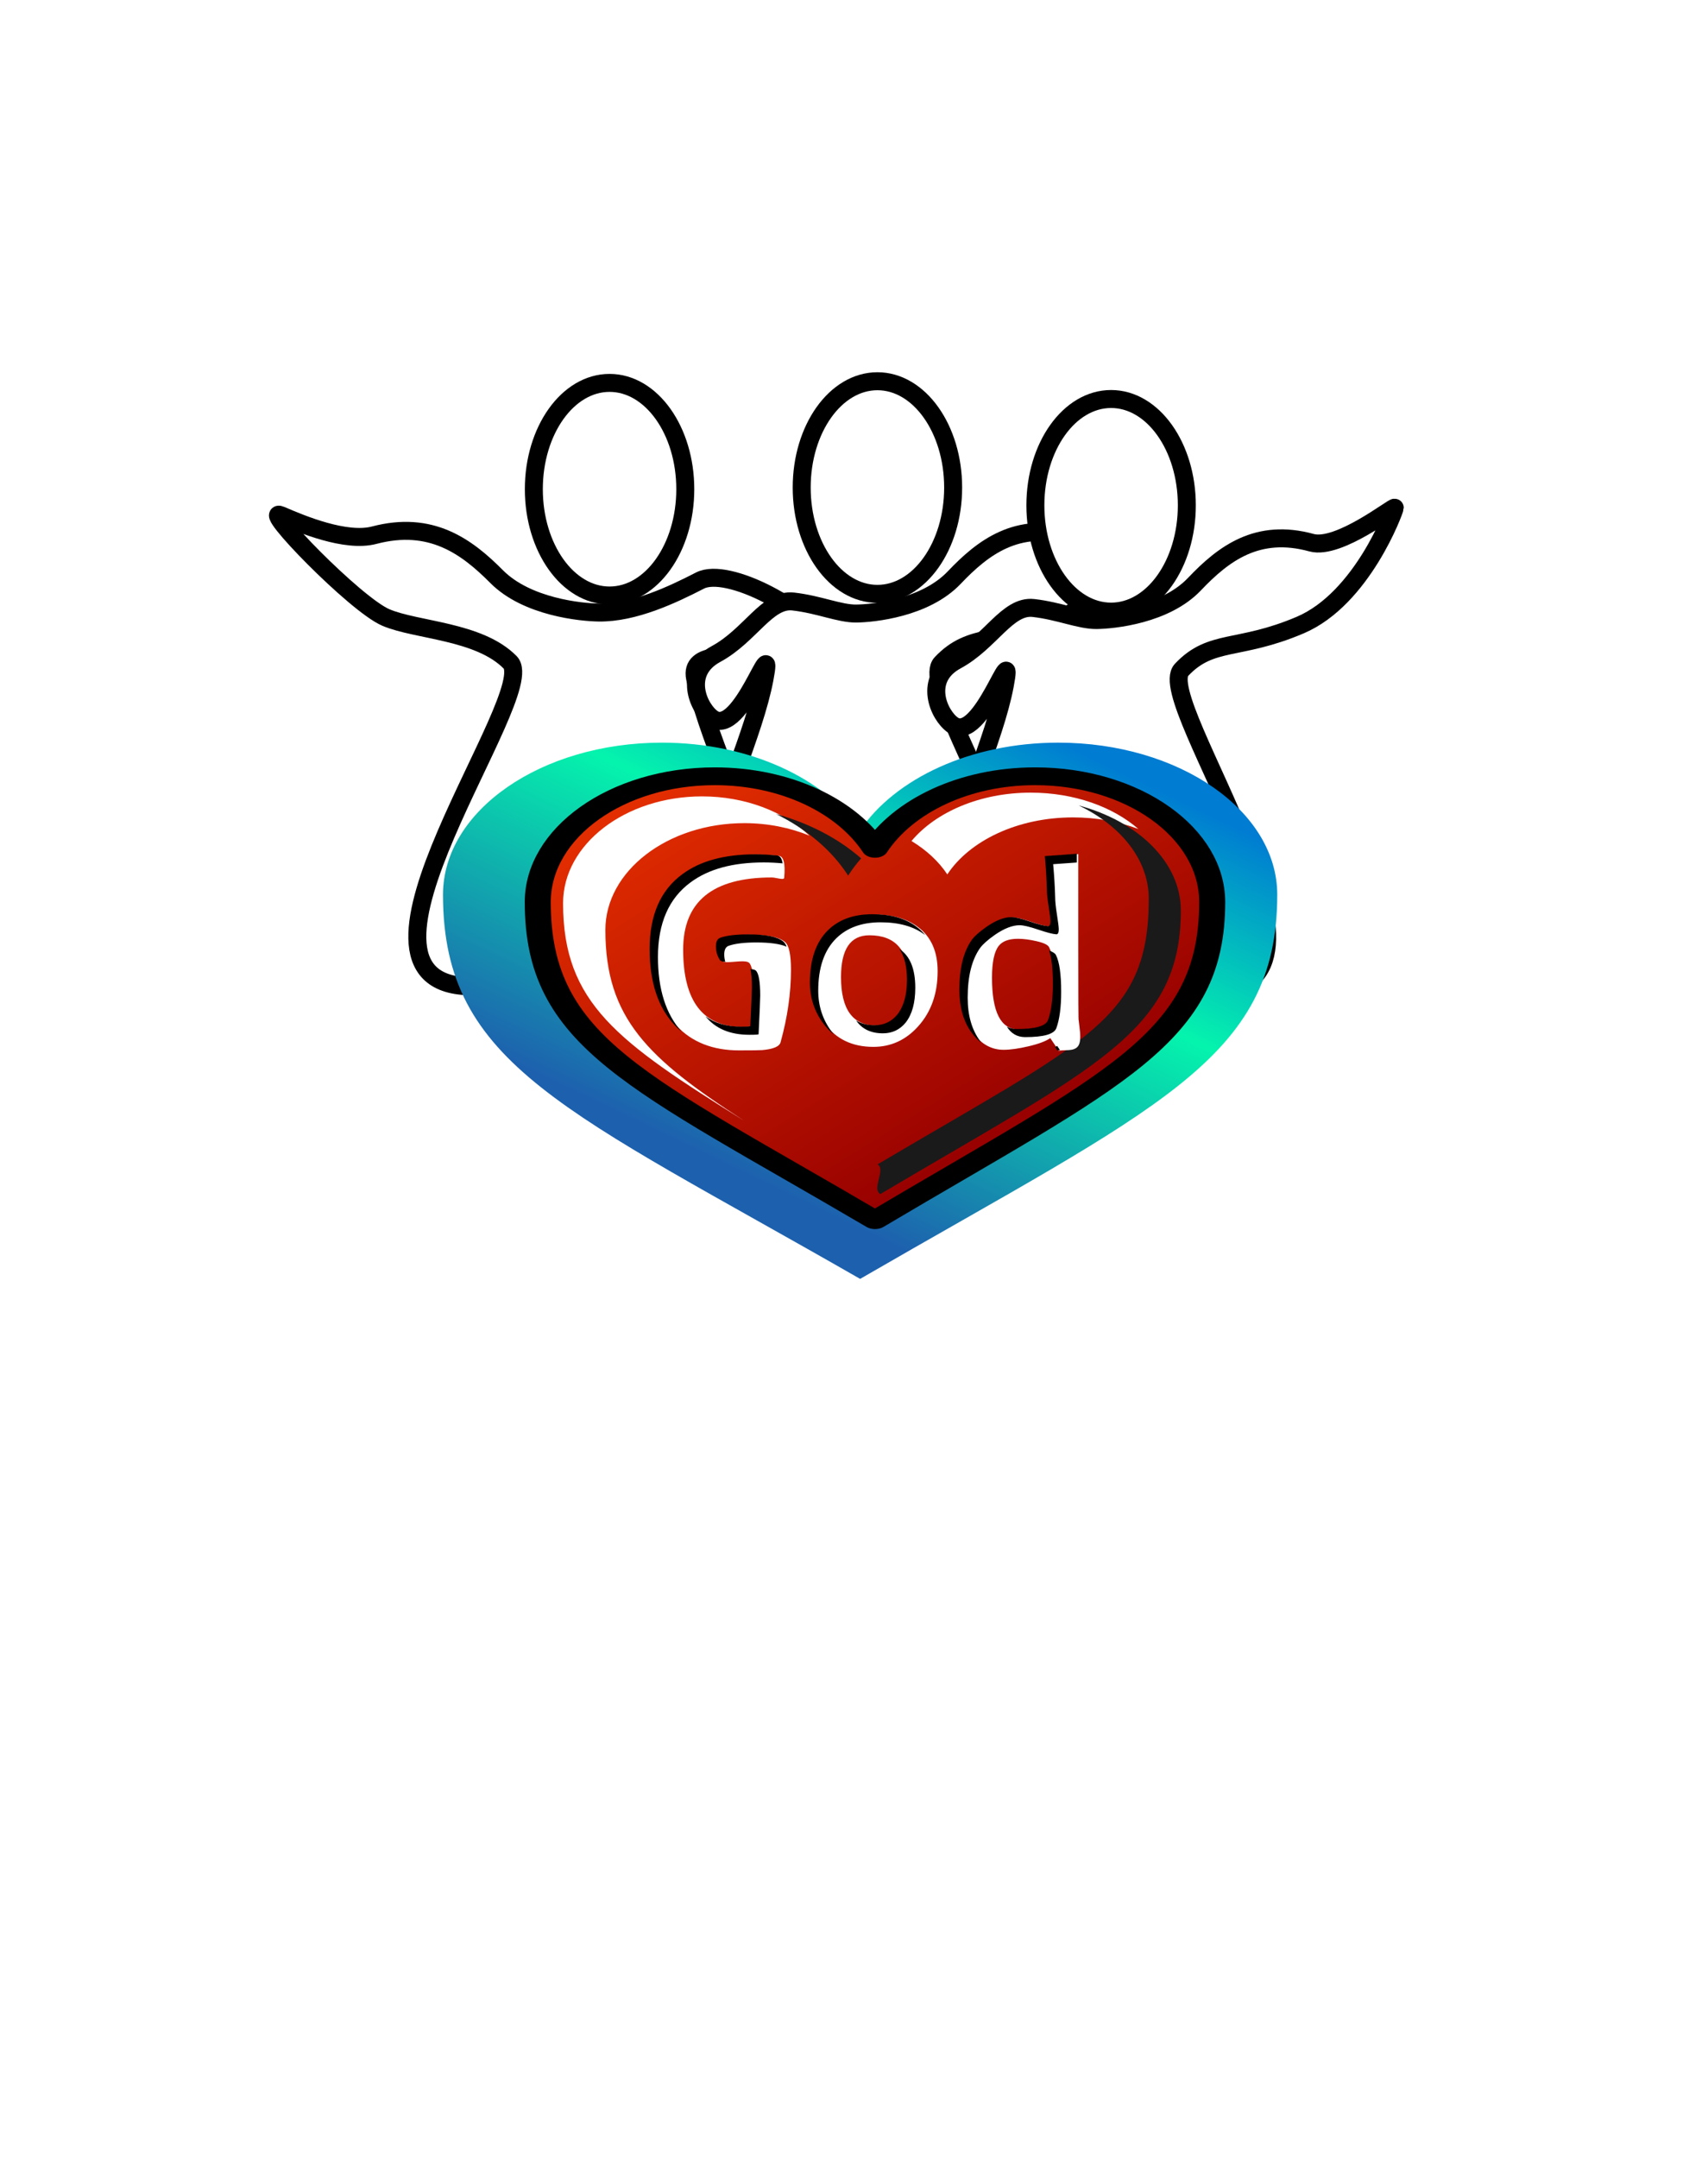
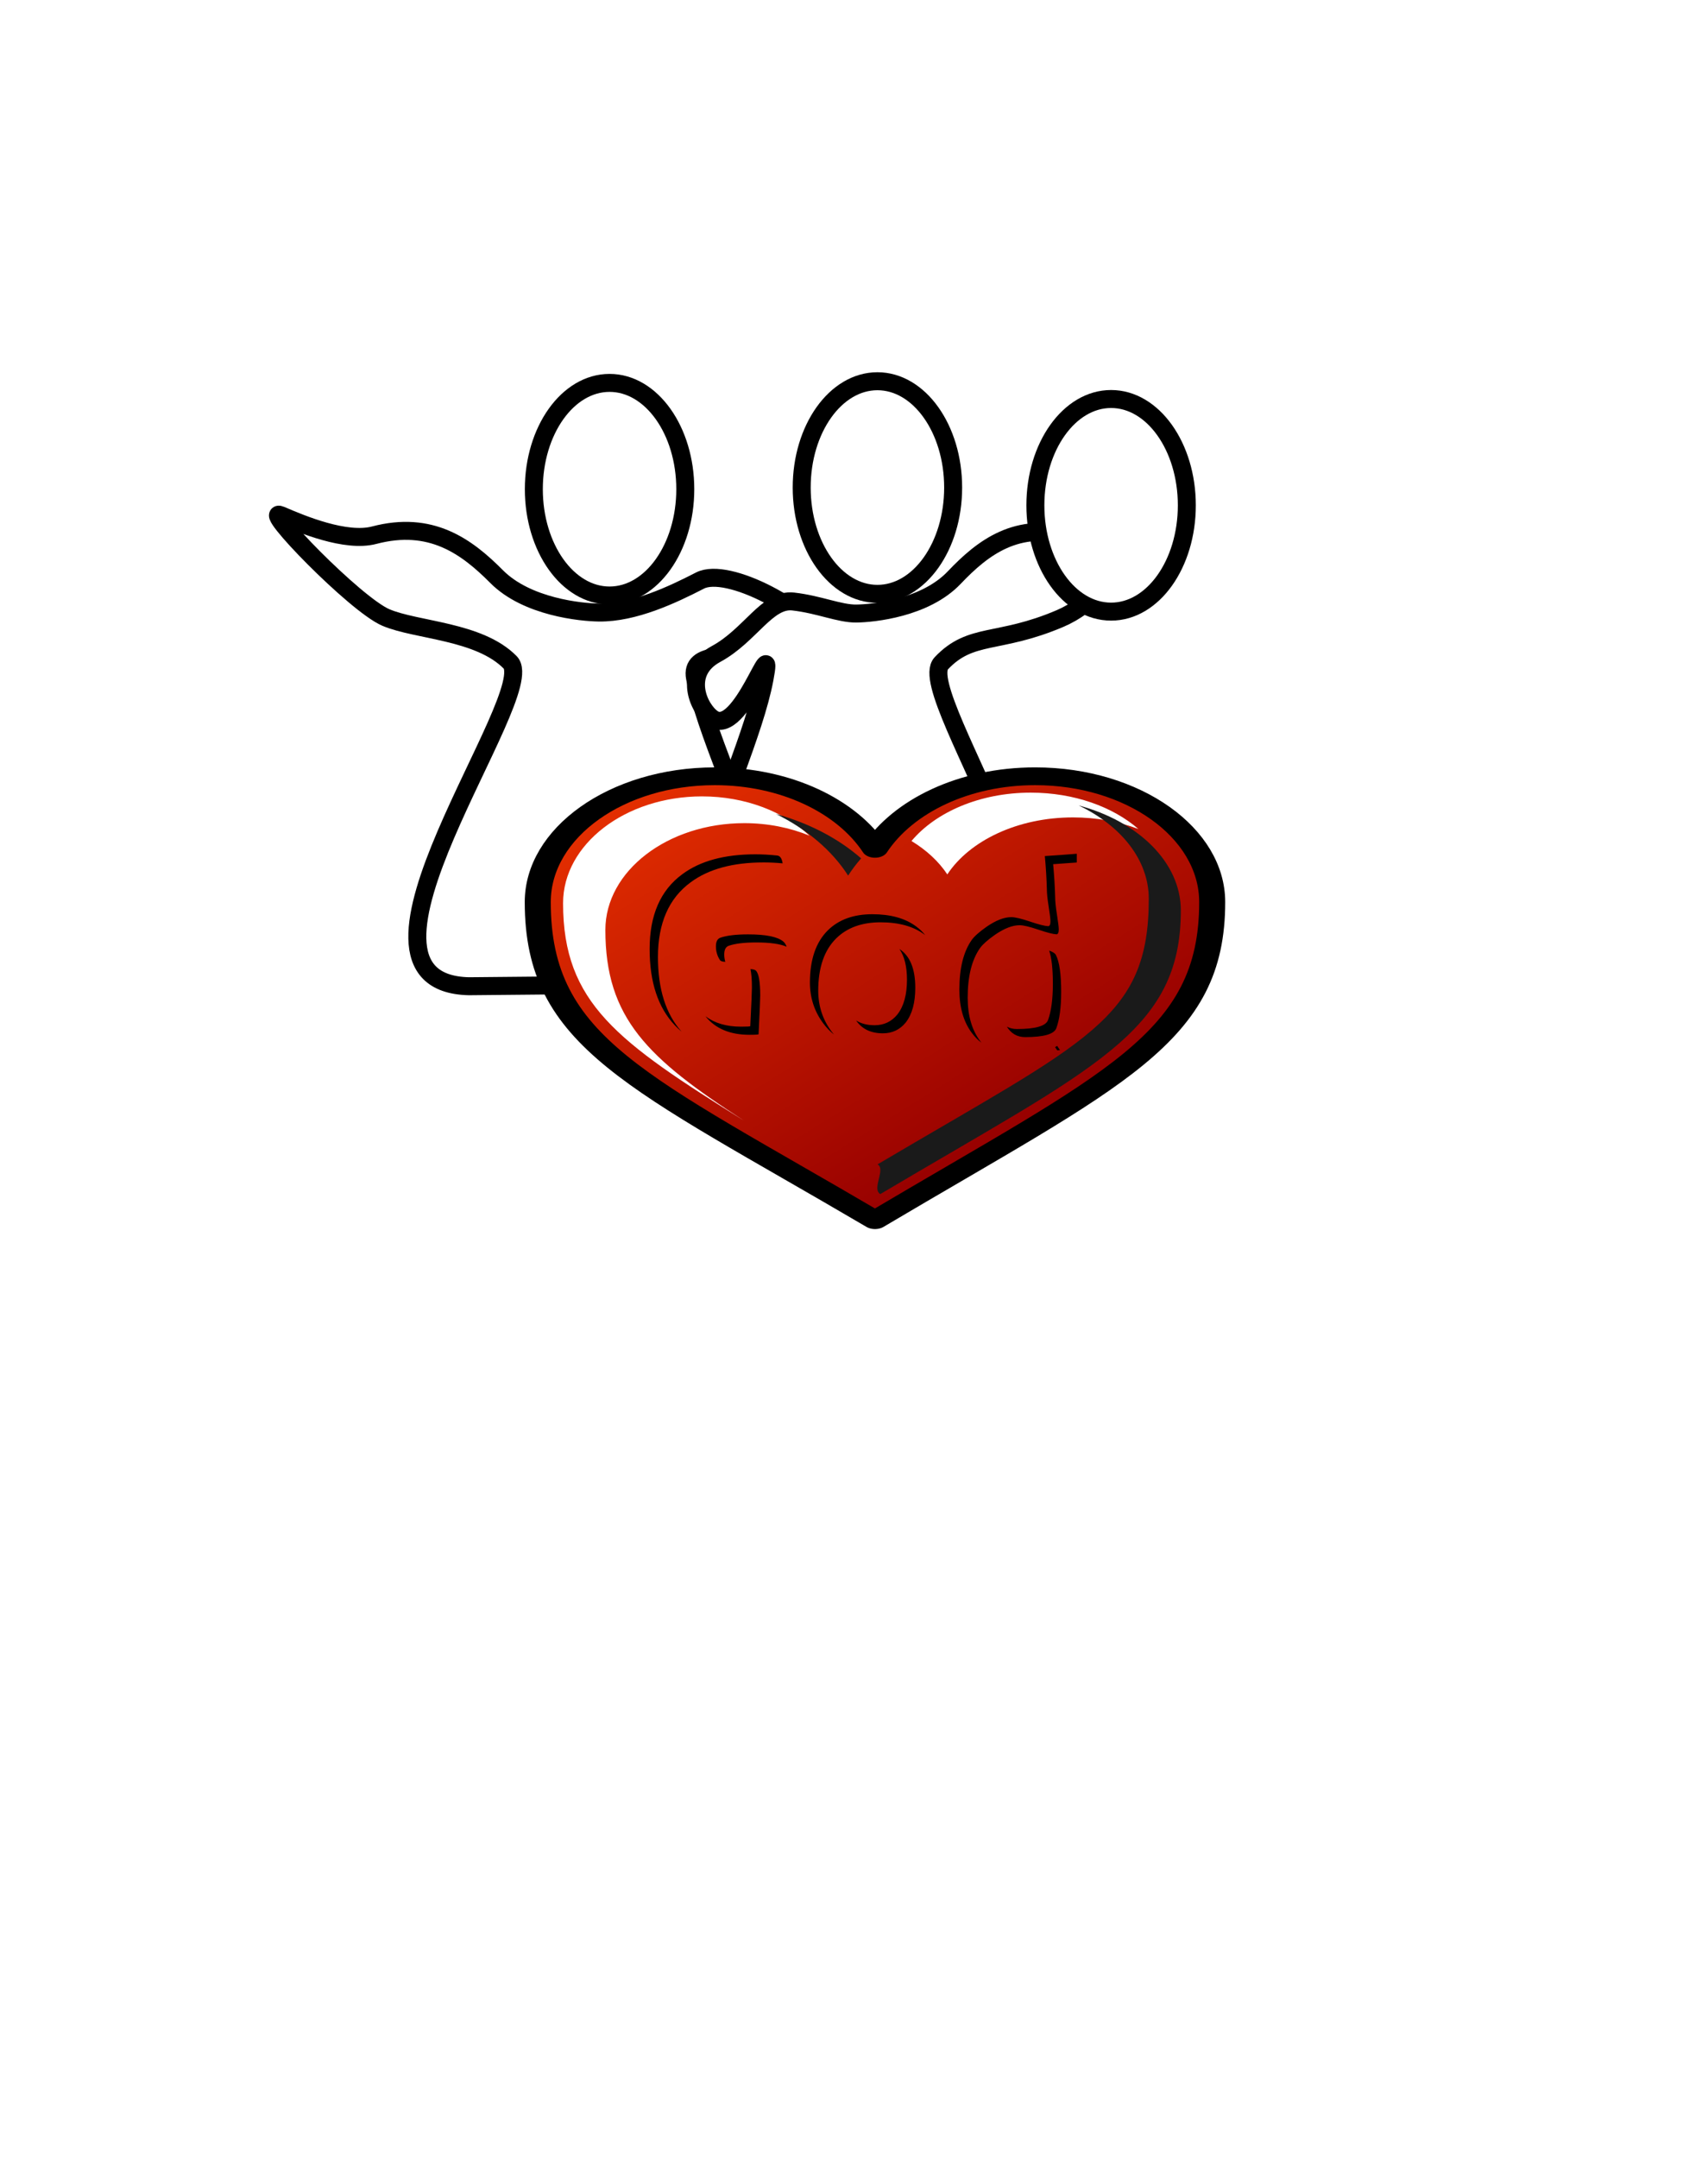
<svg xmlns="http://www.w3.org/2000/svg" xmlns:xlink="http://www.w3.org/1999/xlink" width="475" height="600">
  <defs>
    <linearGradient id="svg_28">
      <stop stop-color="#e22d00" id="svg_51" offset="0" />
      <stop stop-color="#970000" id="svg_50" offset="1" />
    </linearGradient>
    <linearGradient id="svg_31">
      <stop stop-color="#1d61ae" id="svg_47" offset="0" />
      <stop stop-color="#04f4ad" offset="0.597" id="svg_46" />
      <stop stop-color="#007cd2" id="svg_45" offset="1" />
    </linearGradient>
    <linearGradient y2="297.687" x2="615.57" y1="454.983" x1="509.629" gradientUnits="userSpaceOnUse" id="svg_25" xlink:href="#svg_31" />
    <linearGradient y2="655.899" x2="487.627" y1="352.489" x1="228.318" gradientTransform="matrix(1.319, 0, 0, 1.411, 11.021, -367.119)" gradientUnits="userSpaceOnUse" id="svg_22" xlink:href="#svg_28" />
    <symbol id="svg_58" height="768" width="1024">
      <defs>
        <filter id="svg_8">
          <feGaussianBlur id="svg_56" stdDeviation="3.807" />
        </filter>
        <filter height="1.17" y="-0.085" width="1.276" x="-0.138" id="svg_11">
          <feGaussianBlur id="svg_55" stdDeviation="14.931" />
        </filter>
        <filter height="2.439" y="-0.719" width="2.379" x="-0.689" id="svg_14">
          <feGaussianBlur id="svg_54" stdDeviation="14.931" />
        </filter>
        <filter height="1.551" y="-0.275" width="1.273" x="-0.136" id="svg_18">
          <feGaussianBlur id="svg_53" stdDeviation="10.311" />
        </filter>
        <filter height="1.16" y="-0.08" width="1.265" x="-0.132" id="svg_20">
          <feGaussianBlur id="svg_52" stdDeviation="10.873" />
        </filter>
        <filter height="1.241" y="-0.12" width="1.217" x="-0.108" id="svg_26">
          <feGaussianBlur id="svg_48" stdDeviation="10.541" />
        </filter>
      </defs>
      <g id="svg_5">
-         <path fill="url(#svg_25)" stroke-width="12.11" stroke-linejoin="round" stroke-miterlimit="4" stroke-dashoffset="0" filter="url(#svg_26)" id="svg_24" d="m492.188,290.125c-33.825,0 -61.281,26.694 -61.281,59.562c0,66.866 34.431,84.395 116.719,150.5c83.038,-67.296 116.719,-85.769 116.719,-150.5c0,-32.869 -27.456,-59.562 -61.281,-59.562c-24.535,0 -45.653,14.09 -55.438,34.344c-9.784,-20.254 -30.902,-34.344 -55.438,-34.344z" transform="matrix(3.206, 0, 0, 3.348, -1243.88, -922.834)" />
        <path fill="#ffffff" stroke-width="23.794" stroke-linejoin="round" stroke-miterlimit="4" stroke-dashoffset="0" d="m381.443,92.592c-87.675,0 -158.831,73.937 -158.831,165.039c0,185.333 89.235,233.926 302.523,417.148c215.234,-186.524 302.523,-237.731 302.523,-417.148c0,-91.102 -71.156,-165.039 -158.831,-165.039c-63.596,0 -118.331,39.019 -143.692,95.155c-25.361,-56.137 -80.096,-95.155 -143.692,-95.155z" id="svg_23" />
        <path fill="url(#svg_22)" stroke="#000000" stroke-width="23.338" stroke-linejoin="round" stroke-miterlimit="4" stroke-dashoffset="0" id="svg_21" d="m381.443,92.592c-87.675,0 -158.831,73.937 -158.831,165.039c0,185.333 89.235,233.926 302.523,417.148c215.234,-186.524 302.523,-237.731 302.523,-417.148c0,-91.102 -71.156,-165.039 -158.831,-165.039c-63.596,0 -118.331,39.019 -143.692,95.155c-25.361,-56.137 -80.096,-95.155 -143.692,-95.155z" />
        <path fill="#ffffff" stroke-linejoin="round" stroke-miterlimit="4" stroke-dashoffset="0" filter="url(#svg_20)" id="svg_19" d="m248.89,297.882c-61.009,0 -110.52,48.12 -110.52,107.403c0,100.566 43.395,139.424 143.793,218.635c-76.586,-62.539 -110.152,-103.141 -110.152,-191.716c0,-59.283 49.536,-107.403 110.544,-107.403c18.728,0 36.338,4.573 51.775,12.588c-20.242,-24.085 -50.964,-39.506 -85.442,-39.506z" transform="matrix(1.128, 0, 0, 1.304, 89.241, -269.464)" />
        <path fill="#ffffff" stroke-linejoin="round" stroke-miterlimit="4" stroke-dashoffset="0" filter="url(#svg_18)" transform="matrix(1.128, 0, 0, 1.207, 89.241, -238.071)" id="svg_17" d="m510.304,291.739c-40.353,0 -75.563,21.141 -94.84,52.561c11.965,9.926 21.725,22.291 28.489,36.292c17.648,-36.53 55.74,-61.934 99.993,-61.934c18.788,0 36.499,4.566 51.996,12.613c-20.273,-24.117 -51.116,-39.531 -85.638,-39.531z" />
-         <path fill="#1a1a1a" stroke-width="27.817" stroke-linejoin="round" stroke-miterlimit="4" stroke-dashoffset="0" filter="url(#svg_14)" id="svg_13" d="m307.438,315.022c18.958,12.336 34.262,29.562 44.043,49.81c2.332,-4.826 5.005,-9.471 7.939,-13.929c-13.753,-15.944 -31.601,-28.424 -51.983,-35.881z" transform="matrix(1.47, 0, 0, 1.622, -15.632, -368.898)" />
+         <path fill="#1a1a1a" stroke-width="27.817" stroke-linejoin="round" stroke-miterlimit="4" stroke-dashoffset="0" filter="url(#svg_14)" id="svg_13" d="m307.438,315.022c18.958,12.336 34.262,29.562 44.043,49.81c2.332,-4.826 5.005,-9.471 7.939,-13.929c-13.753,-15.944 -31.601,-28.424 -51.983,-35.881" transform="matrix(1.47, 0, 0, 1.622, -15.632, -368.898)" />
        <path fill="#1a1a1a" stroke-width="27.817" stroke-linejoin="round" stroke-miterlimit="4" stroke-dashoffset="0" filter="url(#svg_11)" transform="matrix(1.128, 0, 0, 1.207, 89.241, -238.071)" id="svg_10" d="m548.36,305.622c33.653,21.876 55.827,59.132 55.827,101.403c0,131.293 -49.155,153.997 -215.685,288.633c6.765,5.374 -4.929,26.576 2.183,32.29c170.034,-137.799 238.992,-175.643 238.992,-308.191c-0,-52.202 -33.823,-96.759 -81.317,-114.134z" />
-         <path fill="#ffffff" stroke-width="1px" id="svg_9" d="m89.229,661.811c0.719,0.816 1.079,3.096 1.079,6.84c-0,5.76 -0.624,11.711 -1.872,17.855c-0.192,1.056 -1.296,1.704 -3.311,1.945c-0.432,0.048 -1.824,0.073 -4.175,0.073c-4.752,0 -8.52,-2.041 -11.305,-6.122c-3.023,-4.368 -4.535,-10.632 -4.535,-18.791c0,-8.352 1.968,-14.497 5.904,-18.433c3.215,-3.264 7.607,-4.895 13.175,-4.896c1.248,0 2.544,0.096 3.889,0.288c0.911,0.097 1.247,1.897 1.006,5.401c-0,0.192 -0.12,0.288 -0.36,0.288c-0.192,0 -0.504,-0.06 -0.935,-0.18c-0.431,-0.12 -0.743,-0.18 -0.935,-0.18c-10.657,0 -15.985,5.928 -15.985,17.785c-0,12.719 3.576,19.079 10.727,19.079c1.104,0 1.657,-0.048 1.657,-0.143c0.192,-5.424 0.288,-8.593 0.288,-9.505c-0,-3.456 -0.264,-5.52 -0.791,-6.192c-0.192,-0.24 -0.6,-0.36 -1.224,-0.36c-0.289,0 -0.745,0.036 -1.369,0.109c-0.624,0.073 -1.056,0.109 -1.296,0.109c-0.576,0 -0.935,-0.144 -1.079,-0.433c-0.48,-1.008 -0.721,-2.136 -0.721,-3.384c-0,-1.2 0.288,-1.92 0.864,-2.16c1.153,-0.529 2.785,-0.793 4.898,-0.793c3.264,0 5.399,0.601 6.407,1.802l0,0zm27.521,7.198c-0,5.521 -1.176,10.058 -3.527,13.61c-2.209,3.359 -4.897,5.038 -8.064,5.038c-3.792,0 -6.721,-1.92 -8.785,-5.759c-1.583,-2.928 -2.375,-6.264 -2.375,-10.009c0,-5.663 1.08,-9.959 3.239,-12.887c1.969,-2.641 4.633,-3.962 7.994,-3.962c3.312,0 5.952,1.009 7.919,3.026c2.399,2.399 3.599,6.047 3.599,10.942l0,0zm-5.256,2.162c-0,-7.345 -2.352,-11.017 -7.055,-11.017c-3.407,0 -5.111,3.432 -5.111,10.296c-0,7.967 2.112,11.951 6.335,11.951c1.68,0 3.048,-0.888 4.104,-2.663c1.151,-2.016 1.727,-4.871 1.727,-8.567l0,0zm30.68,9.864c-0,0.144 0.048,0.708 0.144,1.692c0.096,0.984 0.144,1.789 0.144,2.413c-0,1.2 -0.168,2.039 -0.504,2.519c-0.336,0.48 -0.865,0.744 -1.585,0.792c-1.008,0.048 -1.608,0.096 -1.8,0.143l-1.512,-3.096c-0.816,0.769 -2.124,1.441 -3.924,2.017c-1.8,0.576 -3.3,0.864 -4.5,0.864c-2.159,0 -3.983,-1.368 -5.471,-4.103c-1.488,-2.736 -2.232,-6.287 -2.232,-10.656c0,-5.281 0.744,-9.361 2.232,-12.241c0.48,-0.913 1.368,-1.992 2.663,-3.239c1.68,-1.585 3.168,-2.377 4.465,-2.377c0.672,0 1.789,0.36 3.349,1.08c1.56,0.72 2.652,1.104 3.276,1.152c0.287,0 0.431,-0.408 0.431,-1.224c-0,-0.529 -0.108,-1.729 -0.324,-3.6c-0.216,-1.871 -0.324,-3.287 -0.324,-4.248c-0.048,-2.591 -0.168,-5.327 -0.36,-8.207c1.68,-0.145 3.601,-0.337 5.761,-0.576l0,22.823c-0,12.816 0.024,18.84 0.073,18.073l0,0zm-5.256,0.073c0.576,-2.161 0.864,-5.137 0.864,-8.93c-0,-4.368 -0.312,-7.392 -0.936,-9.07c-0.192,-0.577 -0.924,-1.07 -2.196,-1.478c-1.272,-0.408 -2.412,-0.612 -3.42,-0.612c-1.632,0 -2.784,0.576 -3.456,1.729c-0.816,1.392 -1.224,4.007 -1.224,7.846c-0,8.496 1.584,12.744 4.753,12.744c3.359,0 5.231,-0.743 5.616,-2.23l0,0z" transform="matrix(4.976, 0, 0, 5.321, 0.405, -3211.53)" />
        <path fill="#000000" stroke-width="1px" filter="url(#svg_8)" transform="matrix(1.23, 0, 0, 1.315, 64.284, -297.117)" id="svg_6" d="m521.887,373.633c-8.744,0.966 -16.513,1.726 -23.312,2.312c0.776,11.654 1.273,22.733 1.469,33.219c-0,3.889 0.438,9.615 1.312,17.188c0.874,7.573 1.312,12.423 1.312,14.562c-0,3.302 -0.588,4.969 -1.75,4.969c-2.525,-0.195 -6.937,-1.743 -13.25,-4.656c-6.313,-2.913 -10.842,-4.375 -13.562,-4.375c-5.246,0 -11.263,3.211 -18.062,9.625c-5.24,5.045 -8.837,9.401 -10.781,13.094c-6.023,11.654 -9.031,28.161 -9.031,49.531c-0,17.677 3.009,32.055 9.031,43.125c2.18,4.007 4.527,7.287 7.062,9.844c-0.336,-0.571 -0.672,-1.146 -1,-1.75c-6.023,-11.07 -9.031,-25.448 -9.031,-43.125c-0,-21.37 3.009,-37.877 9.031,-49.531c1.944,-3.693 5.541,-8.08 10.781,-13.125c6.799,-6.414 12.816,-9.625 18.062,-9.625c2.721,0 7.249,1.462 13.562,4.375c6.313,2.914 10.725,4.492 13.25,4.688c1.162,0 1.75,-1.667 1.75,-4.969c-0,-2.14 -0.438,-6.99 -1.312,-14.562c-0.874,-7.573 -1.313,-13.299 -1.312,-17.188c-0.196,-10.486 -0.692,-21.564 -1.469,-33.219c5.133,-0.443 11.008,-1.028 17.25,-1.688l0,-8.719zm-234.375,0.562c-22.532,0 -40.301,6.605 -53.312,19.812c-15.928,15.928 -23.875,40.793 -23.875,74.594c-0,33.018 6.109,58.386 18.344,76.062c1.568,2.298 3.215,4.397 4.938,6.375c-11.482,-17.589 -17.219,-42.357 -17.219,-74.344c-0,-33.801 7.947,-58.665 23.875,-74.594c13.012,-13.207 30.781,-19.812 53.312,-19.812c4.424,0 9.026,0.311 13.75,0.906c-0.56,-4.972 -1.9,-7.583 -4.062,-7.812c-5.442,-0.776 -10.7,-1.187 -15.75,-1.188zm85.188,59.75c-13.599,0 -24.408,5.343 -32.375,16.031c-8.738,11.85 -13.094,29.208 -13.094,52.125c-0,15.152 3.217,28.65 9.625,40.5c2.359,4.389 4.989,8.164 7.906,11.312c-0.637,-1.038 -1.274,-2.101 -1.875,-3.219c-6.408,-11.85 -9.594,-25.348 -9.594,-40.5c0,-22.917 4.356,-40.306 13.094,-52.156c7.967,-10.688 18.745,-16.031 32.344,-16.031c13.403,0 24.101,4.087 32.062,12.25c0.194,0.194 0.373,0.396 0.562,0.594c-1.876,-3.233 -4.084,-6.146 -6.625,-8.688c-7.961,-8.163 -18.628,-12.219 -32.031,-12.219zm-90.688,20.094c-8.548,0 -15.179,1.079 -19.844,3.219c-2.33,0.972 -3.5,3.864 -3.5,8.719c-0,5.051 0.993,9.609 2.938,13.688c0.542,1.089 1.843,1.677 3.906,1.75c-0.504,-2.32 -0.781,-4.772 -0.781,-7.344c-0,-4.855 1.17,-7.778 3.5,-8.75c4.665,-2.14 11.264,-3.219 19.812,-3.219c10.046,0 17.454,1.437 22.219,4.25c-0.634,-2.279 -1.41,-3.972 -2.344,-5.031c-4.078,-4.861 -12.699,-7.281 -25.906,-7.281zm110.5,14.594c3.677,7.322 5.5,17.499 5.5,30.562c-0,14.956 -2.31,26.531 -6.969,34.688c-4.274,7.185 -9.826,10.781 -16.625,10.781c-5.341,0 -9.828,-1.601 -13.5,-4.75c4.269,8.526 10.774,12.812 19.562,12.812c6.799,0 12.351,-3.597 16.625,-10.781c4.659,-8.157 6.969,-19.7 6.969,-34.656c-0,-18.905 -3.862,-31.776 -11.562,-38.656zm109.219,1.594c1.79,7.168 2.687,18.181 2.688,33.062c-0,15.347 -1.17,27.381 -3.5,36.125c-1.559,6.017 -9.126,9.031 -22.719,9.031c-2.741,0 -5.189,-0.804 -7.344,-2.375c3.173,6.963 7.605,10.438 13.375,10.438c13.592,0 21.191,-2.983 22.75,-9c2.33,-8.744 3.5,-20.809 3.5,-36.156c-0,-17.677 -1.287,-29.894 -3.812,-36.688c-0.548,-1.649 -2.209,-3.13 -4.938,-4.438zm-217.875,18.469c0.695,4.312 1.062,10.395 1.062,18.375c-0,3.693 -0.411,16.518 -1.188,38.469c-0,0.385 -2.218,0.563 -6.688,0.562c-10.608,0 -19.28,-3.459 -26,-10.375c7.231,12.297 17.917,18.469 32.062,18.469c4.47,0 6.687,-0.208 6.688,-0.594c0.776,-21.951 1.187,-34.776 1.188,-38.469c-0,-13.984 -1.085,-22.31 -3.219,-25.031c-0.66,-0.826 -1.983,-1.282 -3.906,-1.406zm223.688,76.562c-0.462,0.436 -0.96,0.861 -1.5,1.281l1.562,3.156c0.336,-0.082 1.047,-0.167 2,-0.25l-2.062,-4.188z" />
      </g>
    </symbol>
  </defs>
  <title />
  <g>
    <title>Layer 1</title>
    <g id="svg_60">
      <path fill="#ffffff" stroke="#000000" stroke-width="5" d="m189.951,273.656l-59.558,0.563c-41.106,-0.985 20.142,-81.281 11.481,-90.063c-8.66,-8.782 -26.003,-8.815 -34.555,-12.461c-8.553,-3.645 -34.996,-30.961 -29.199,-28.44c5.797,2.521 18.059,7.629 25.939,5.555c15.759,-4.147 25.642,3.048 34.065,11.524c8.423,8.477 23.559,9.922 28.45,9.979c9.784,0.115 20.47,-4.965 28.093,-8.891c7.622,-3.926 30.312,7.794 37.851,19.637c7.539,11.842 -42.192,-7.599 -39.226,7.44c5.933,30.079 42.237,84.463 -3.339,85.156z" id="svg_12" />
      <ellipse fill="#ffffff" stroke="#000000" stroke-width="5" cx="169.52" cy="136.021" id="svg_7" rx="21.059" ry="29.559" />
      <path fill="#ffffff" stroke="#000000" stroke-width="5" d="m215.804,273.936l53.801,0.101c43.311,-0.985 -16.114,-80.819 -7.833,-89.601c8.28,-8.782 15.845,-5.12 33.039,-12.461c17.193,-7.34 26.209,-31.885 26.247,-32.597c0.038,-0.712 -15.596,11.785 -23.129,9.712c-15.068,-4.147 -24.517,3.048 -32.57,11.524c-8.053,8.477 -22.525,9.922 -27.202,9.979c-4.676,0.058 -10.392,-2.54 -17.59,-3.349c-7.198,-0.808 -11.929,9.454 -21.419,14.586c-9.491,5.132 -4.881,15.295 -0.941,17.983c7.879,5.377 17.241,-26.074 14.405,-11.034c-5.673,30.079 -40.384,84.463 3.193,85.156z" id="svg_15" />
      <ellipse fill="#ffffff" stroke="#000000" stroke-width="5" cx="244.014" cy="135.559" rx="21.059" ry="29.559" id="svg_16" />
-       <path id="svg_2" fill="#ffffff" stroke="#000000" stroke-width="5" d="m282.628,275.741l53.801,0.101c43.311,-0.985 -16.114,-80.819 -7.833,-89.601c8.28,-8.782 15.845,-5.12 33.039,-12.461c17.193,-7.34 26.209,-31.885 26.247,-32.597c0.038,-0.712 -15.596,11.785 -23.129,9.712c-15.068,-4.147 -24.517,3.048 -32.57,11.524c-8.053,8.477 -22.525,9.922 -27.202,9.979c-4.676,0.058 -10.392,-2.54 -17.59,-3.349c-7.198,-0.808 -11.929,9.454 -21.419,14.586c-9.491,5.132 -4.881,15.295 -0.941,17.983c7.879,5.377 17.241,-26.074 14.405,-11.034c-5.673,30.079 -40.384,84.463 3.193,85.156z" />
      <ellipse id="svg_3" fill="#ffffff" stroke="#000000" stroke-width="5" cx="309" cy="140.501" rx="21.059" ry="29.559" />
      <use x="628.05" y="1071.002" transform="matrix(0.31, 0, 0, 0.212, -114.154, -30.844)" xlink:href="#svg_58" id="svg_59" />
    </g>
  </g>
</svg>